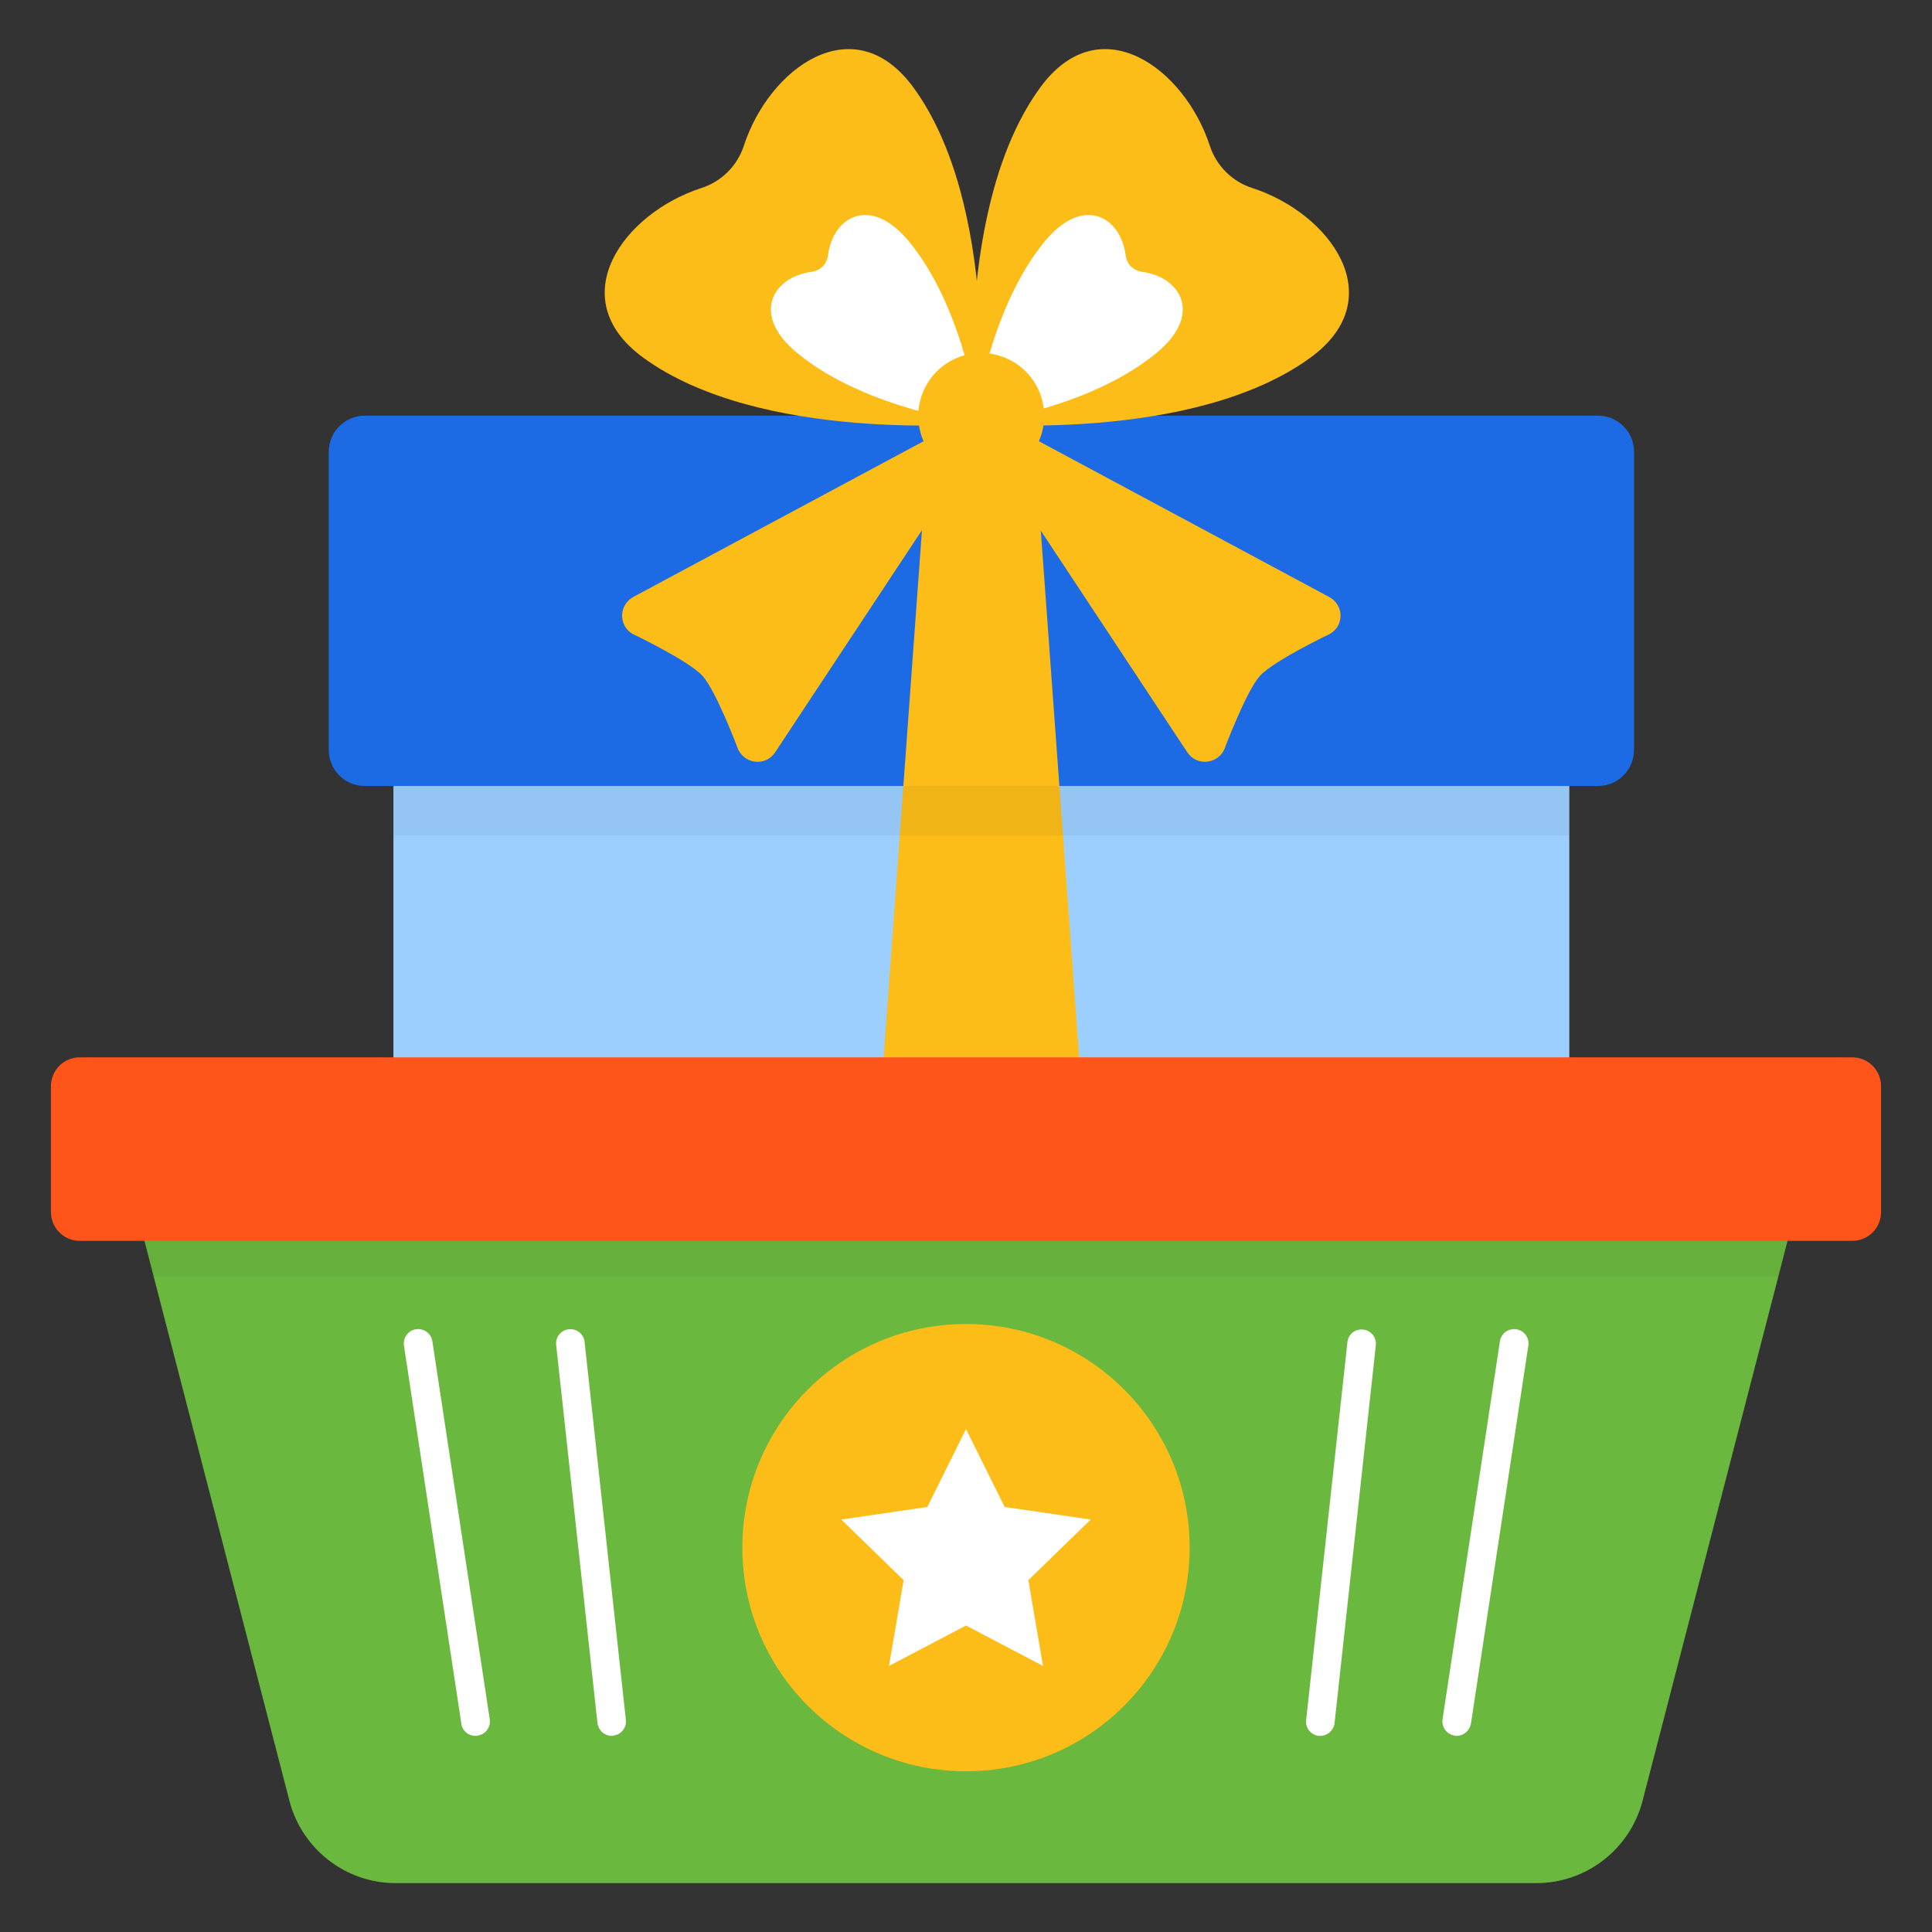
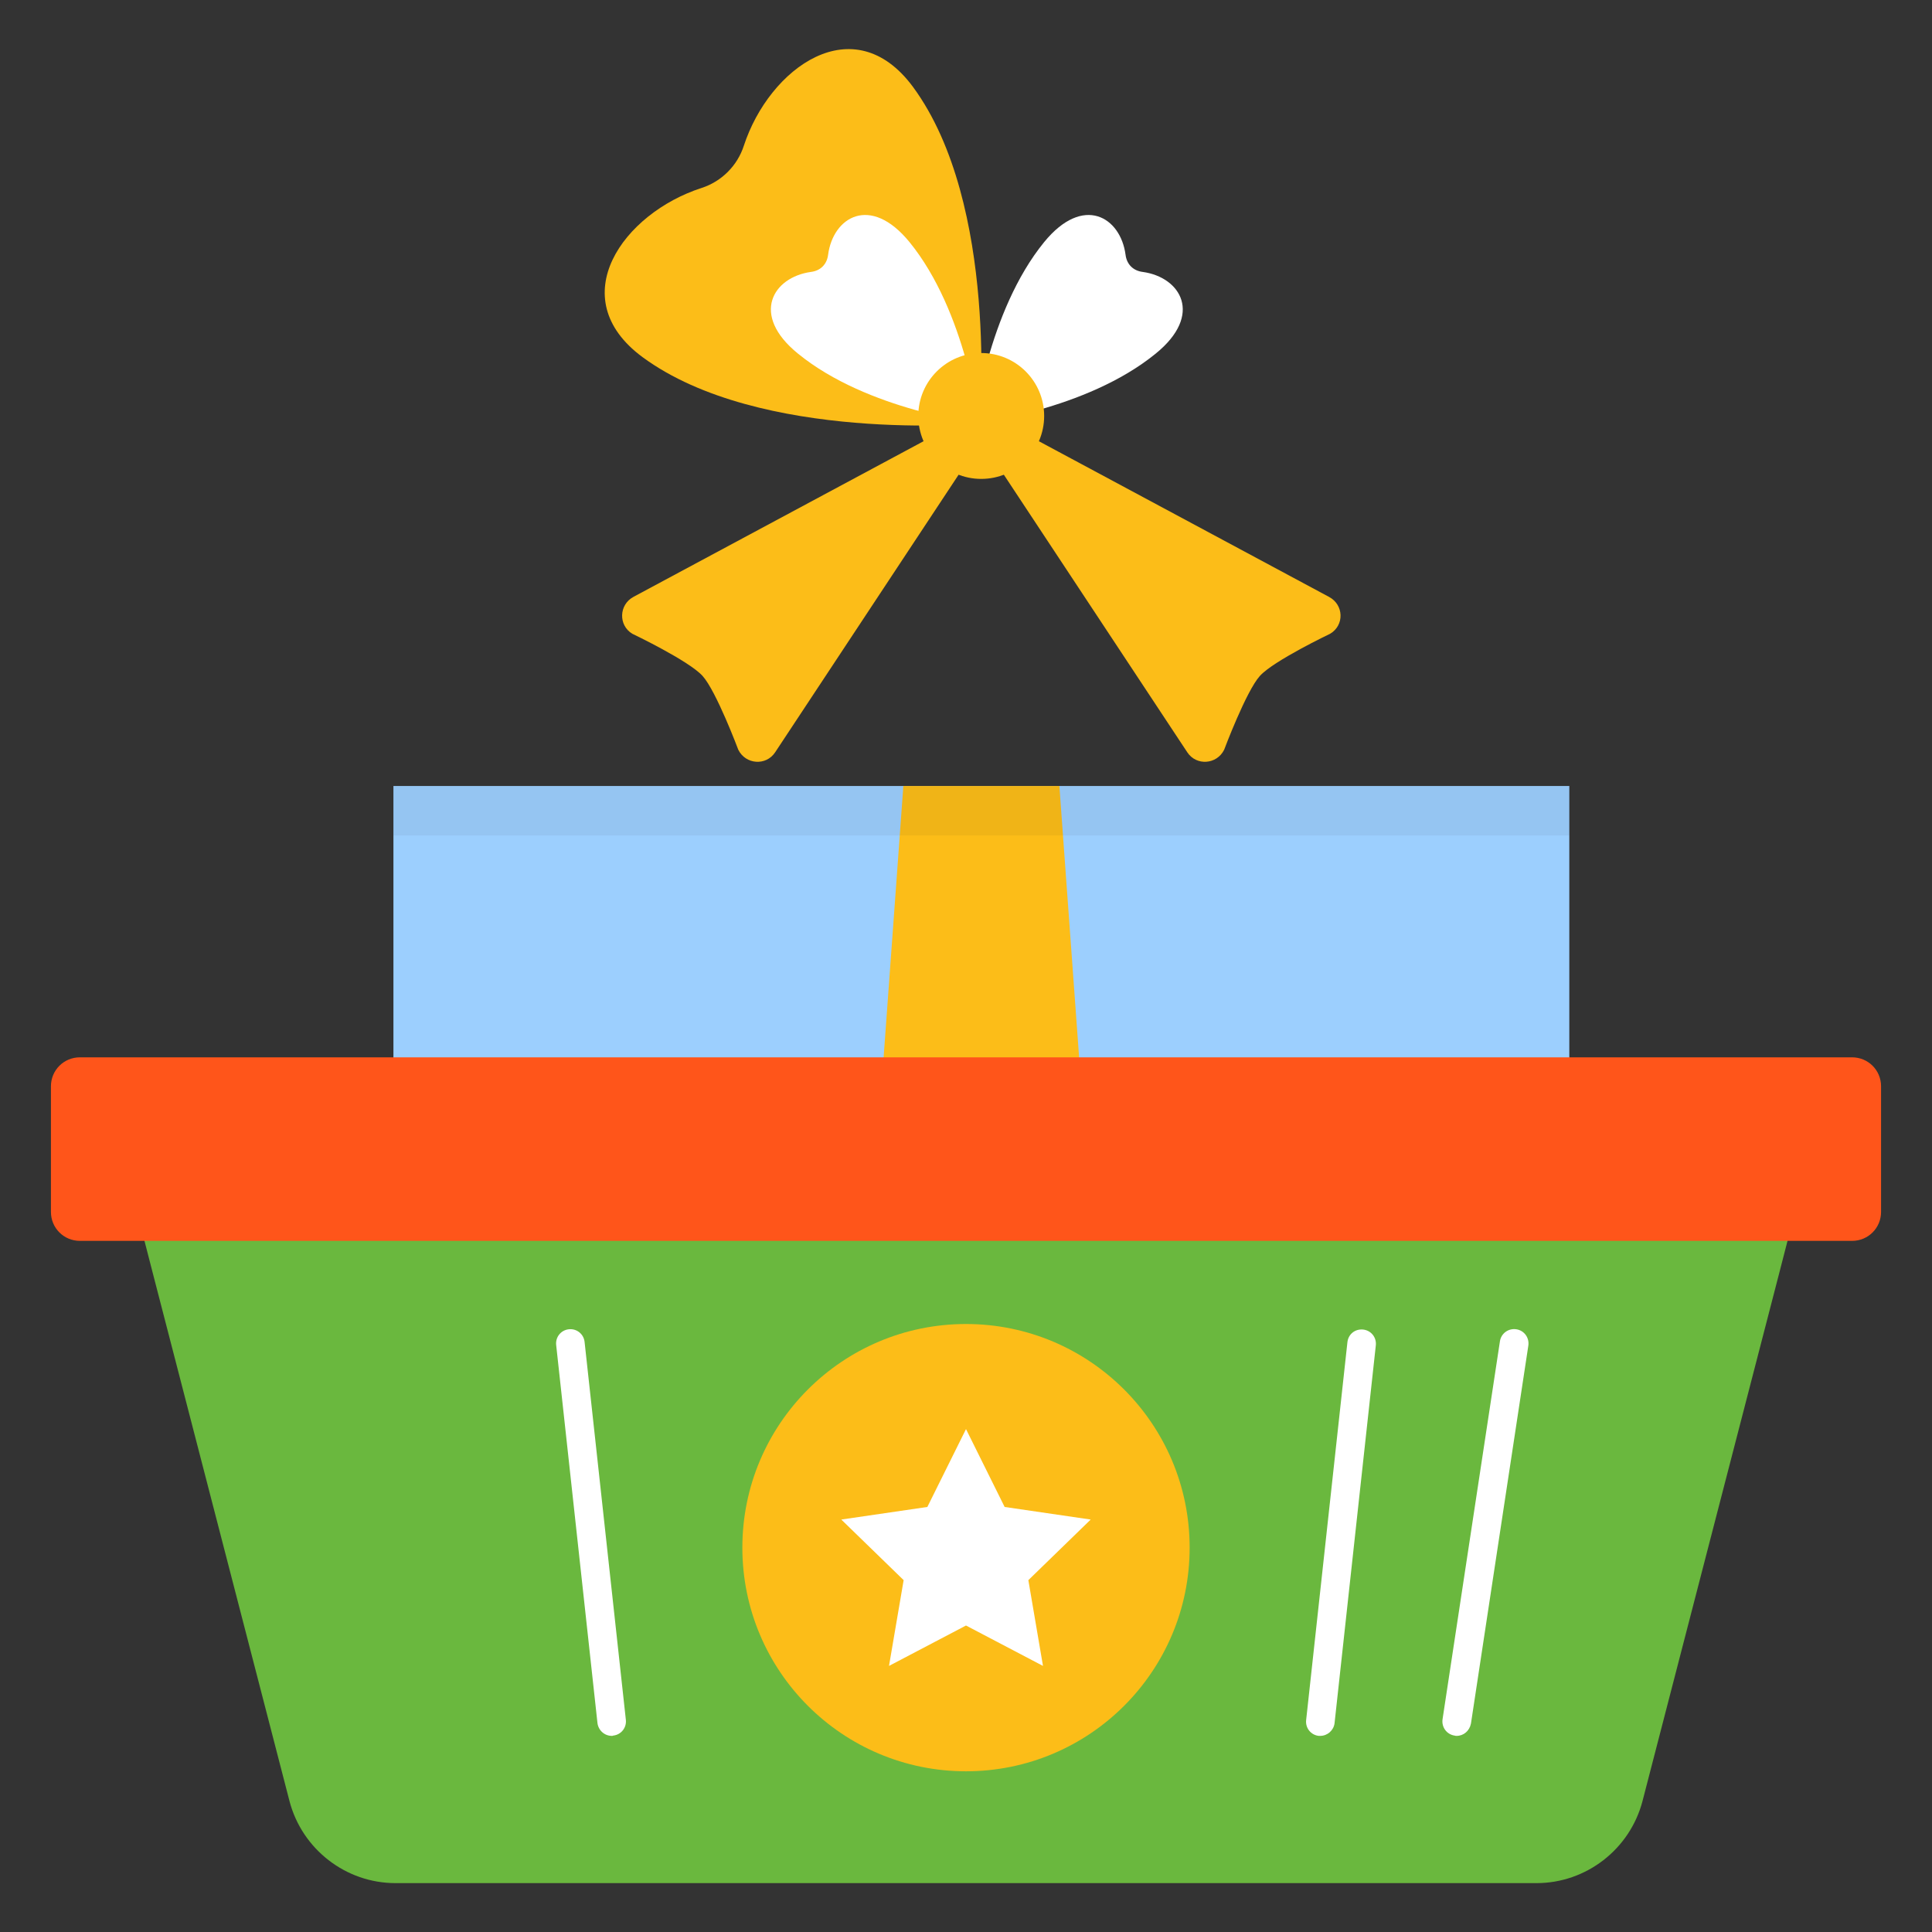
<svg xmlns="http://www.w3.org/2000/svg" id="Layer_1" enable-background="new 0 0 66 66" height="512" viewBox="0 0 66 66" width="512">
  <rect x="0" y="0" width="66" height="66" fill="#333333" stroke="none" />
  <g>
    <g>
      <g>
        <g>
          <g>
-             <path d="m55.82 15.43v10.19c0 .68-.55 1.23-1.23 1.23h-42.13c-.68 0-1.23-.55-1.23-1.23v-10.19c0-.67.55-1.23 1.23-1.23h42.13c.68 0 1.23.55 1.23 1.23z" fill="#1c6be4" />
-           </g>
+             </g>
        </g>
      </g>
      <g>
        <g>
          <g>
            <path d="m53.61 26.85v21.31c0 .67-.55 1.23-1.23 1.23h-37.71c-.68 0-1.23-.55-1.23-1.23v-21.31z" fill="#9ccffe" />
          </g>
        </g>
      </g>
      <g>
        <g>
          <g>
            <path d="m37.83 49.39h-8.61l1.64-22.54h5.33z" fill="#fcbd18" />
          </g>
        </g>
      </g>
      <g opacity=".05">
        <g>
          <g>
            <path d="m13.44 26.85h40.17v1.69h-40.17z" />
          </g>
        </g>
      </g>
      <g>
        <g>
          <g>
-             <path d="m36.19 26.85h-5.33l.92-12.65h3.49z" fill="#fcbd18" />
-           </g>
+             </g>
        </g>
      </g>
      <g>
        <g>
          <g>
-             <path d="m44.79 12.2c-4.01 2.95-11.51 2.27-11.51 2.27s-.68-7.49 2.27-11.5c2.03-2.75 4.91-.65 5.78 2.01.22.68.76 1.22 1.44 1.44 2.67.86 4.77 3.75 2.02 5.78z" fill="#fcbd18" />
-           </g>
+             </g>
        </g>
      </g>
      <g>
        <g>
          <g>
            <path d="m39.48 12.08c-2.39 1.95-6.19 2.38-6.19 2.38s.44-3.81 2.38-6.19c1.34-1.64 2.61-.85 2.78.43.04.33.26.55.59.59 1.29.18 2.08 1.46.44 2.79z" fill="#fff" />
          </g>
        </g>
      </g>
      <g>
        <g>
          <g>
            <path d="m21.95 12.2c4.01 2.95 11.51 2.27 11.51 2.27s.68-7.49-2.27-11.5c-2.03-2.75-4.91-.65-5.78 2.01-.22.68-.76 1.22-1.44 1.44-2.67.86-4.77 3.75-2.02 5.78z" fill="#fcbd18" />
          </g>
        </g>
      </g>
      <g>
        <g>
          <g>
            <path d="m27.26 12.08c2.39 1.95 6.19 2.38 6.19 2.38s-.44-3.81-2.38-6.19c-1.34-1.64-2.61-.85-2.78.43-.04.33-.26.55-.59.59-1.29.18-2.08 1.46-.44 2.79z" fill="#fff" />
          </g>
        </g>
      </g>
      <g>
        <g>
          <g>
            <g>
              <path d="m45.44 21.65s-1.93.92-2.4 1.44-1.22 2.52-1.22 2.52c-.25.51-.95.56-1.26.09l-6.51-9.85c-.42-.63.28-1.4.95-1.04l10.4 5.58c.51.27.53.97.04 1.26z" fill="#fcbd18" />
            </g>
          </g>
        </g>
        <g>
          <g>
            <g>
              <path d="m21.6 21.65s1.93.92 2.4 1.44 1.22 2.52 1.22 2.52c.25.51.95.56 1.26.09l6.51-9.85c.42-.63-.28-1.4-.95-1.04l-10.4 5.58c-.5.27-.52.97-.04 1.26z" fill="#fcbd18" />
            </g>
          </g>
        </g>
      </g>
      <g>
        <g>
          <g>
            <circle cx="33.52" cy="14.21" fill="#fcbd18" r="2.15" />
          </g>
        </g>
      </g>
    </g>
    <g>
      <g>
        <g>
          <g>
            <path d="m61.32 41.4-.57 2.21-4.64 17.92c-.43 1.64-1.92 2.8-3.62 2.8h-38.98c-1.7 0-3.19-1.16-3.62-2.8l-4.64-17.92-.57-2.21z" fill="#6ab83e" />
          </g>
        </g>
      </g>
      <g opacity=".05">
        <g>
          <g>
-             <path d="m61.32 41.4-.57 2.21h-55.5l-.57-2.21z" />
-           </g>
+             </g>
        </g>
      </g>
      <g>
        <g>
          <g>
            <g>
-               <path d="m16.24 59.3c-.24 0-.45-.17-.48-.42l-1.96-12.91c-.04-.27.14-.52.41-.56s.52.14.56.41l1.96 12.91c.04.27-.14.52-.41.56-.03.01-.05.01-.08.01z" fill="#fff" />
-             </g>
+               </g>
          </g>
        </g>
        <g>
          <g>
            <g>
              <path d="m20.9 59.3c-.25 0-.46-.19-.49-.44l-1.41-12.91c-.03-.27.16-.51.43-.54s.51.16.54.43l1.41 12.91c.03.27-.16.51-.43.54-.02.01-.03.01-.05.01z" fill="#fff" />
            </g>
          </g>
        </g>
        <g>
          <g>
            <g>
              <path d="m45.1 59.3c-.02 0-.04 0-.05 0-.27-.03-.46-.27-.43-.54l1.41-12.91c.03-.27.26-.46.54-.43.27.03.46.27.43.54l-1.41 12.91c-.03.24-.24.43-.49.43z" fill="#fff" />
            </g>
          </g>
        </g>
        <g>
          <g>
            <g>
              <path d="m49.76 59.3c-.02 0-.05 0-.07-.01-.27-.04-.45-.29-.41-.56l1.96-12.91c.04-.27.29-.45.56-.41s.45.29.41.56l-1.96 12.91c-.05.25-.25.42-.49.42z" fill="#fff" />
            </g>
          </g>
        </g>
      </g>
      <g>
        <g>
          <g>
            <path d="m64.26 37.11v4.29c0 .55-.44.99-.99.99h-60.54c-.55 0-.99-.44-.99-.99v-4.29c0-.55.44-.99.99-.99h60.54c.55 0 .99.44.99.99z" fill="#ff551a" />
          </g>
        </g>
      </g>
      <g>
        <g>
          <g>
            <circle cx="33" cy="52.87" fill="#fcbd18" r="7.64" />
          </g>
        </g>
      </g>
      <g>
        <g>
          <g>
            <path d="m33 48.82 1.32 2.66 2.94.43-2.13 2.07.5 2.93-2.63-1.38-2.63 1.38.5-2.93-2.13-2.07 2.94-.43z" fill="#fff" />
          </g>
        </g>
      </g>
    </g>
  </g>
</svg>